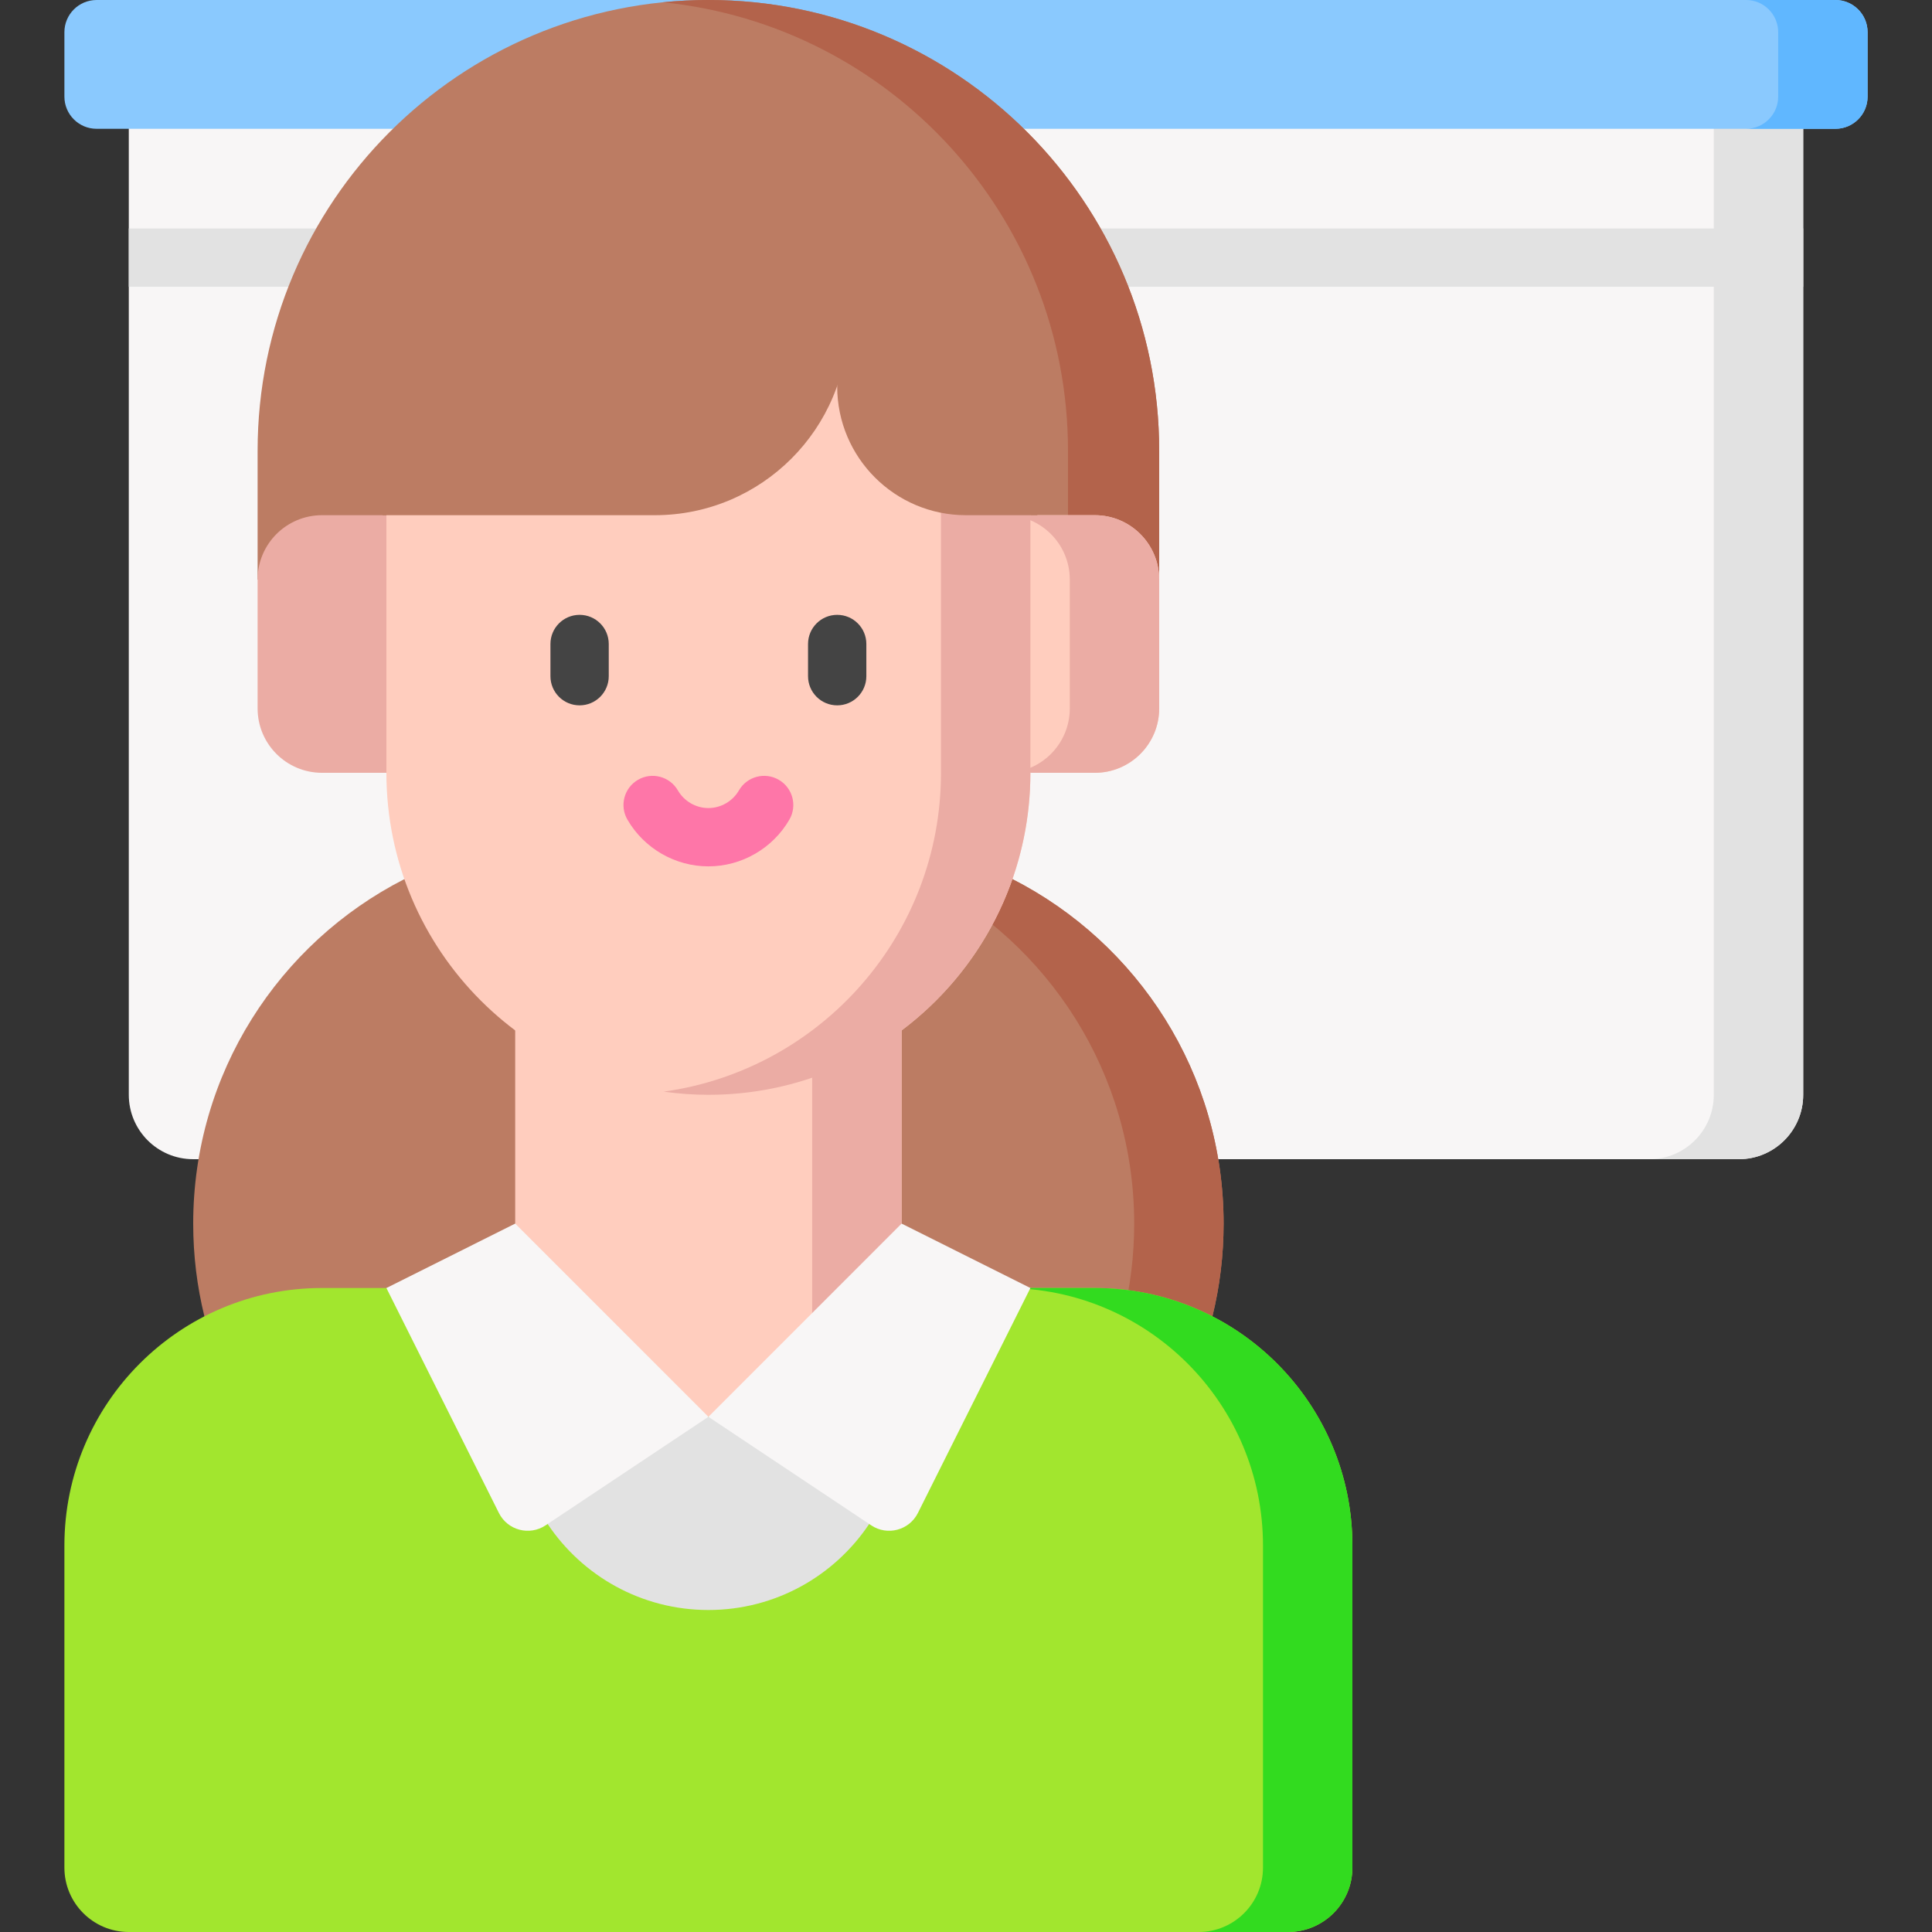
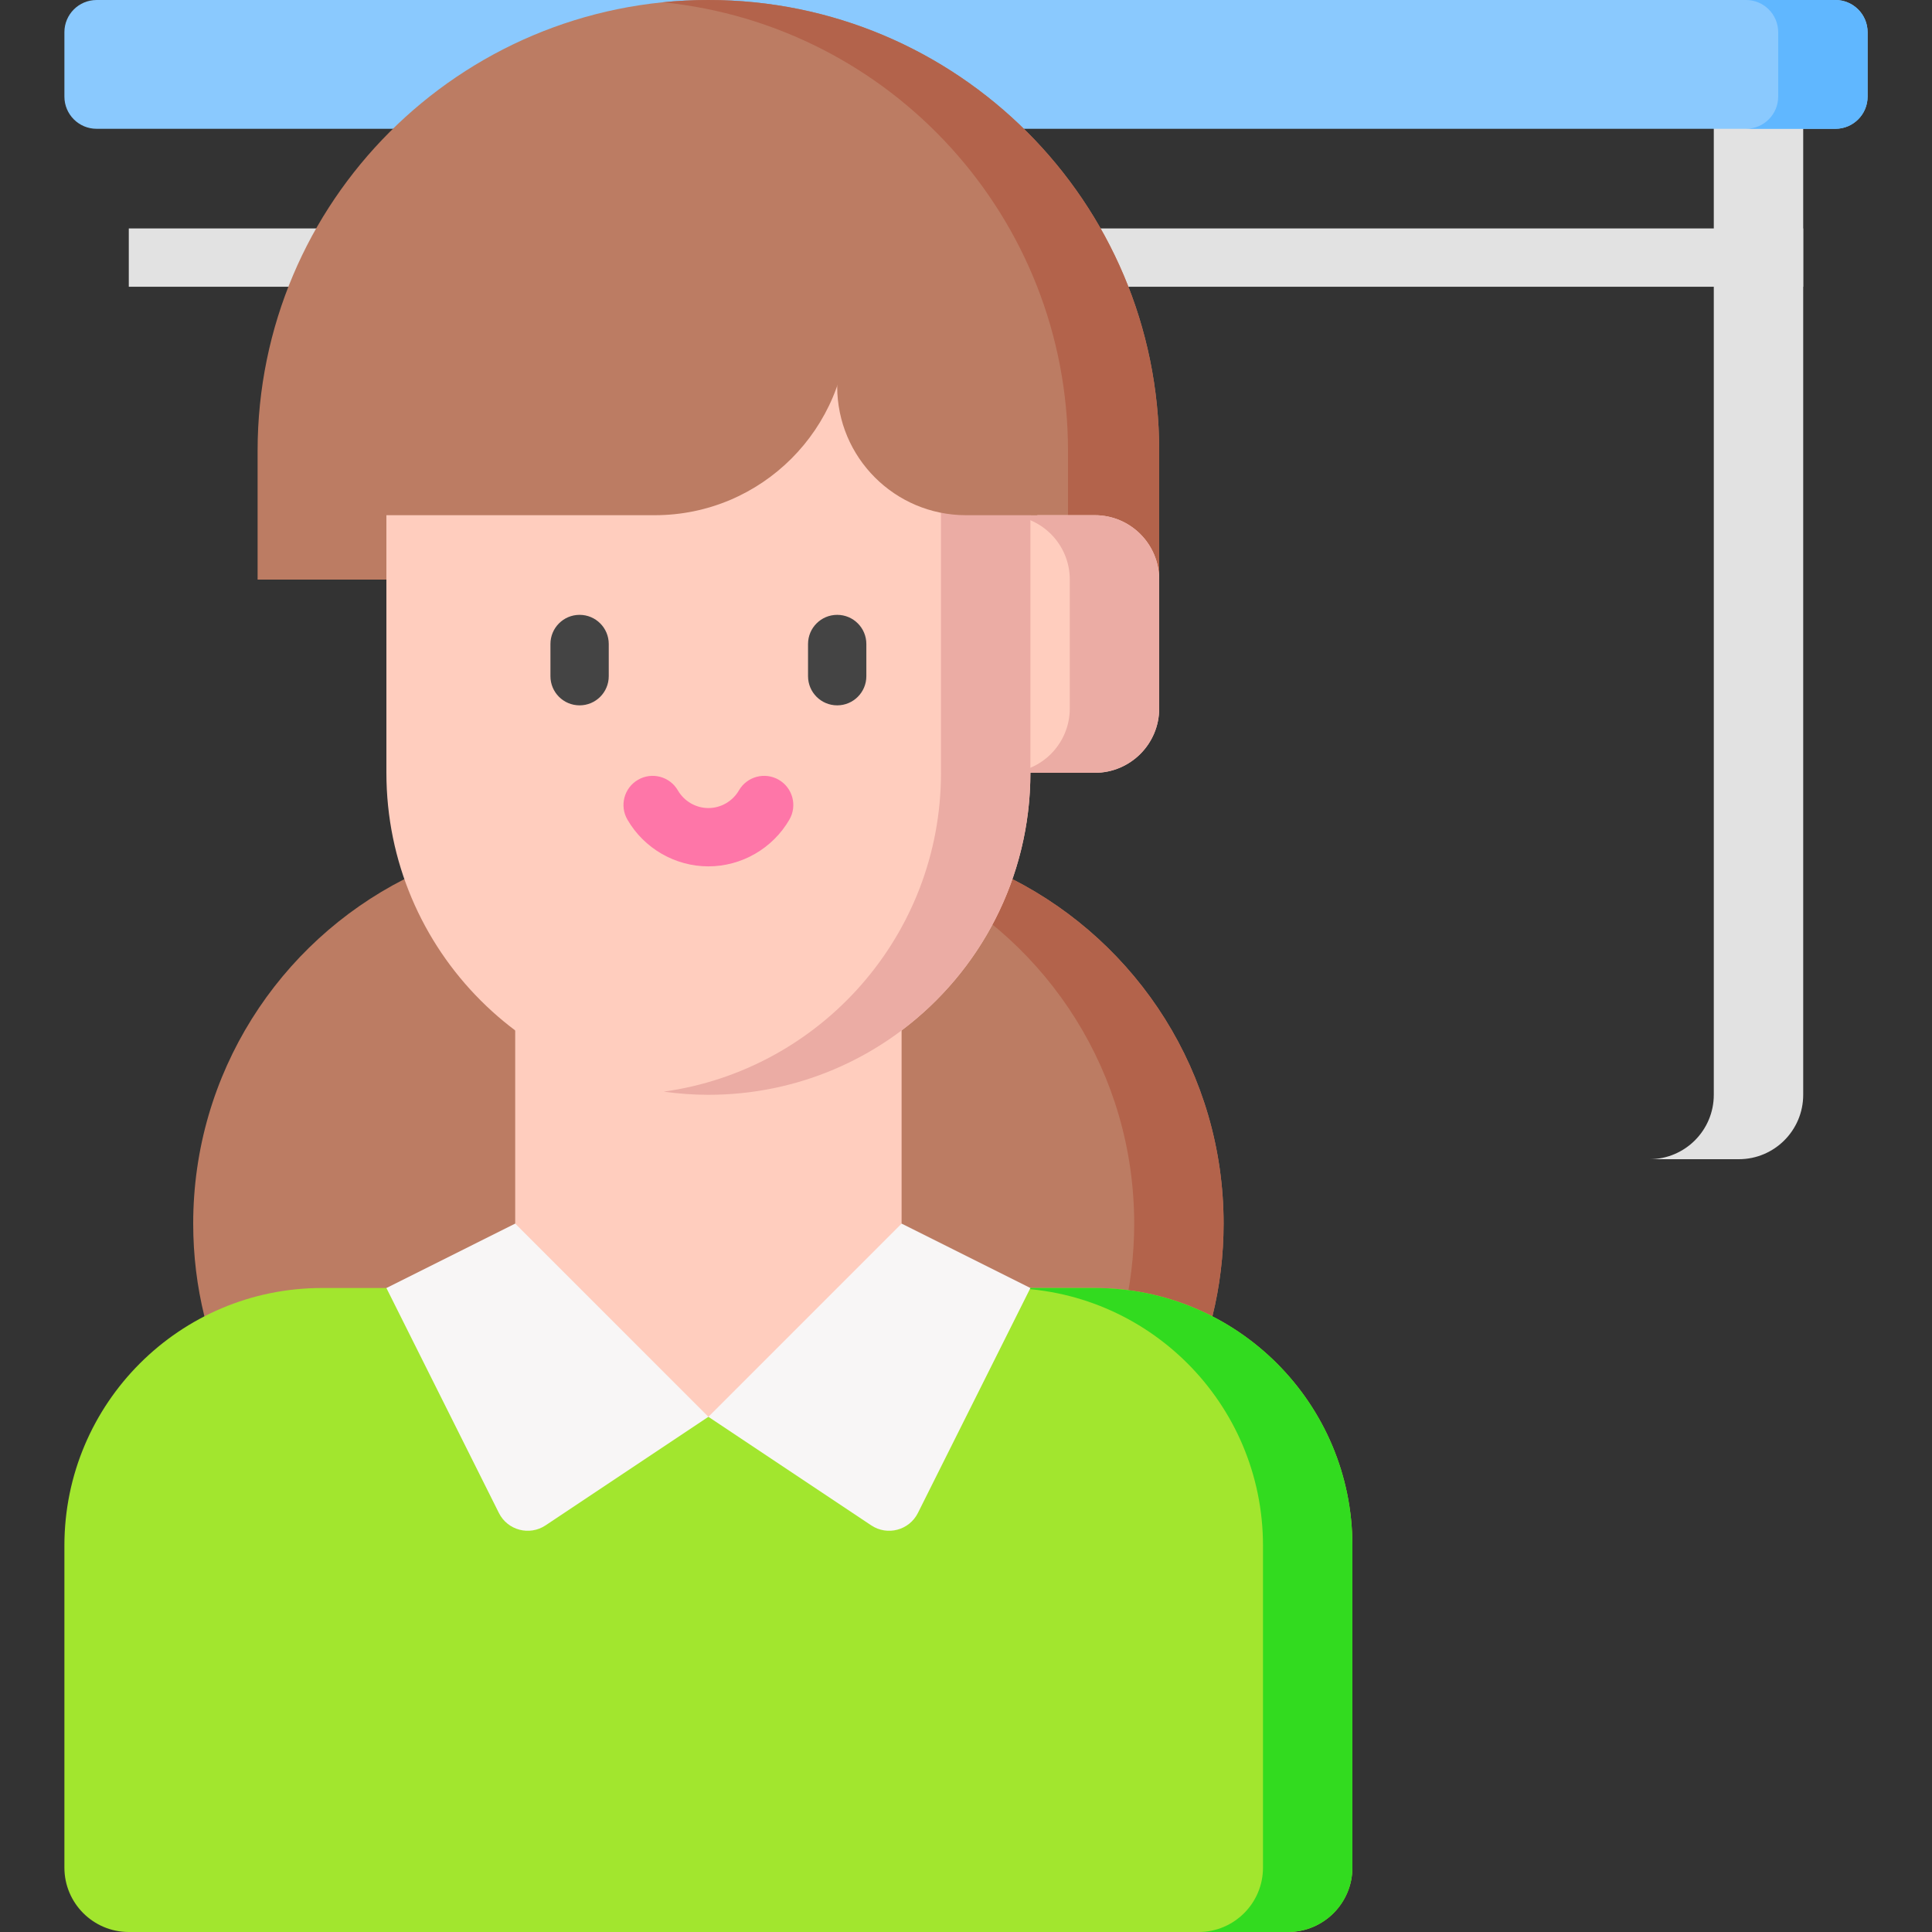
<svg xmlns="http://www.w3.org/2000/svg" id="Layer_1" enable-background="new 0 0 512 512" height="512" viewBox="0 0 512 512" width="512">
  <rect x="0" y="0" width="512" height="512" fill="#333333" stroke="none" />
  <g>
    <g>
-       <path d="m51.2 307.2c-9.426 0-17.067-7.641-17.067-17.067v-261.151h443.733v261.151c0 9.426-7.641 17.067-17.067 17.067z" fill="#f8f6f6" />
      <path d="m454.172 28.982v261.151c0 9.426-7.641 17.067-17.067 17.067h23.695c9.426 0 17.067-7.641 17.067-17.067v-261.151z" fill="#e2e2e2" />
      <path d="m34.133 60.54h443.733v15.453h-443.733z" fill="#e2e2e2" />
      <path d="m25.6 34.133c-4.713 0-8.533-3.82-8.533-8.533v-17.067c0-4.713 3.82-8.533 8.533-8.533h460.8c4.713 0 8.533 3.82 8.533 8.533v17.067c0 4.713-3.82 8.533-8.533 8.533z" fill="#8ac9fe" />
      <path d="m486.4 0h-23.694c4.713 0 8.533 3.82 8.533 8.533v17.067c0 4.713-3.82 8.533-8.533 8.533h23.694c4.713 0 8.533-3.82 8.533-8.533v-17.067c0-4.713-3.82-8.533-8.533-8.533z" fill="#60b7ff" />
    </g>
    <path d="m68.267 153.6v-34.134c0-65.979 53.486-119.466 119.465-119.466 65.979 0 119.465 53.486 119.465 119.466v34.134z" fill="#bc7c63" />
    <path d="m187.732 0c-4.079 0-8.11.206-12.084.605 60.304 6.058 107.382 56.961 107.382 118.86v34.135h24.167v-34.134c.001-65.98-53.486-119.466-119.465-119.466z" fill="#b3634b" />
    <path d="m321.298 389.744v-40.898c1.94-7.874 2.969-16.107 2.969-24.579 0-39.837-22.749-74.361-55.964-91.29l-161.141.001c-33.214 16.929-55.962 51.452-55.962 91.289 0 8.473 1.029 16.705 2.969 24.579v40.898z" fill="#bc7c63" />
    <path d="m268.303 232.976h-23.694c33.215 16.929 55.964 51.453 55.964 91.29 0 8.473-1.029 16.705-2.969 24.579v40.898h23.694v-40.898c1.94-7.874 2.969-16.107 2.969-24.579 0-39.836-22.749-74.36-55.964-91.29z" fill="#b3634b" />
    <path d="m273.062 341.334h17.071c37.703 0 68.266 30.564 68.266 68.267v85.333c0 9.426-7.641 17.067-17.067 17.067h-307.198c-9.426 0-17.067-7.641-17.067-17.067v-85.334c0-37.703 30.564-68.267 68.267-68.267h17.071 170.657z" fill="#a2e62e" />
    <path d="m290.133 341.334h-17.071-6.623c37.703 0 68.267 30.564 68.267 68.267v85.333c0 9.426-7.641 17.067-17.067 17.067h23.694c9.426 0 17.067-7.641 17.067-17.067v-85.334c0-37.703-30.564-68.266-68.267-68.266z" fill="#32db1f" />
    <path d="m290.132 136.533h-114.246l-36.971 34.133 36.971 34.134h114.246c9.426 0 17.067-7.641 17.067-17.067v-34.133c-.001-9.426-7.642-17.067-17.067-17.067z" fill="#ffcdbe" />
-     <path d="m175.886 136.533h-90.553c-9.426 0-17.067 7.641-17.067 17.067v34.134c0 9.426 7.641 17.067 17.067 17.067h90.553z" fill="#ebaca4" />
    <path d="m290.132 136.533h-23.694c9.426 0 17.067 7.641 17.067 17.067v34.134c0 9.426-7.641 17.067-17.067 17.067h23.694c9.426 0 17.067-7.641 17.067-17.067v-34.134c-.001-9.426-7.642-17.067-17.067-17.067z" fill="#ebaca4" />
    <g>
      <path d="m136.533 267.45v108.019h102.4v-108.005z" fill="#ffcdbe" />
-       <path d="m215.237 267.463h23.694v108.006h-23.694z" fill="#ebaca4" />
    </g>
    <g>
      <path d="m273.065 136.534v-36.394h-170.666l.001 104.662c0 47.128 38.204 85.332 85.332 85.332 9.643 0 18.901-1.623 27.545-4.571l12.718-12.489h10.929c20.729-15.568 34.14-40.353 34.14-68.272l-10.364-34.136z" fill="#ffcdbe" />
      <path d="m249.371 100.14v104.662c0 43.105-31.968 78.725-73.485 84.495 3.874.538 7.825.837 11.847.837 47.128 0 85.332-38.204 85.332-85.332v-104.663z" fill="#ebaca4" />
    </g>
    <g>
      <path d="m153.599 186.926c-4.268 0-7.726-3.459-7.726-7.726v-8.533c0-4.267 3.459-7.726 7.726-7.726s7.726 3.459 7.726 7.726v8.533c0 4.266-3.459 7.726-7.726 7.726z" fill="#444" />
    </g>
    <g>
      <path d="m221.865 186.926c-4.268 0-7.726-3.459-7.726-7.726v-8.533c0-4.267 3.459-7.726 7.726-7.726 4.268 0 7.726 3.459 7.726 7.726v8.533c.001 4.266-3.458 7.726-7.726 7.726z" fill="#444" />
    </g>
    <g>
      <path d="m187.732 229.595c-8.808 0-17.03-4.745-21.46-12.384-2.141-3.692-.883-8.42 2.809-10.56 3.689-2.139 8.419-.883 10.559 2.808 1.675 2.888 4.775 4.683 8.092 4.683s6.417-1.794 8.093-4.683c2.14-3.691 6.871-4.947 10.559-2.808 3.692 2.14 4.95 6.868 2.809 10.56-4.429 7.638-12.653 12.384-21.461 12.384z" fill="#fe76a8" />
    </g>
    <path d="m101.368 136.533h72.163c28.277 0 51.2-22.923 51.2-51.2v-19.387h-124.393z" fill="#bc7c63" />
-     <path d="m274.912 136.533h-18.913c-18.851 0-34.133-15.282-34.133-34.133v-7.193h51.913z" fill="#bc7c63" />
-     <path d="m145.128 403.87c9.181 13.745 24.836 22.797 42.606 22.797 17.769 0 33.424-9.052 42.605-22.796v-18.852l-42.606-9.55-42.667 9.55z" fill="#e2e2e2" />
+     <path d="m274.912 136.533h-18.913c-18.851 0-34.133-15.282-34.133-34.133v-7.193h51.913" fill="#bc7c63" />
    <g fill="#f8f6f6">
      <path d="m136.533 324.266-34.133 17.07 29.812 59.618c2.296 4.591 8.095 6.131 12.366 3.284l43.156-28.769z" />
      <path d="m238.934 324.266 34.133 17.07-29.812 59.618c-2.295 4.591-8.095 6.131-12.365 3.284l-43.156-28.769z" />
    </g>
  </g>
</svg>